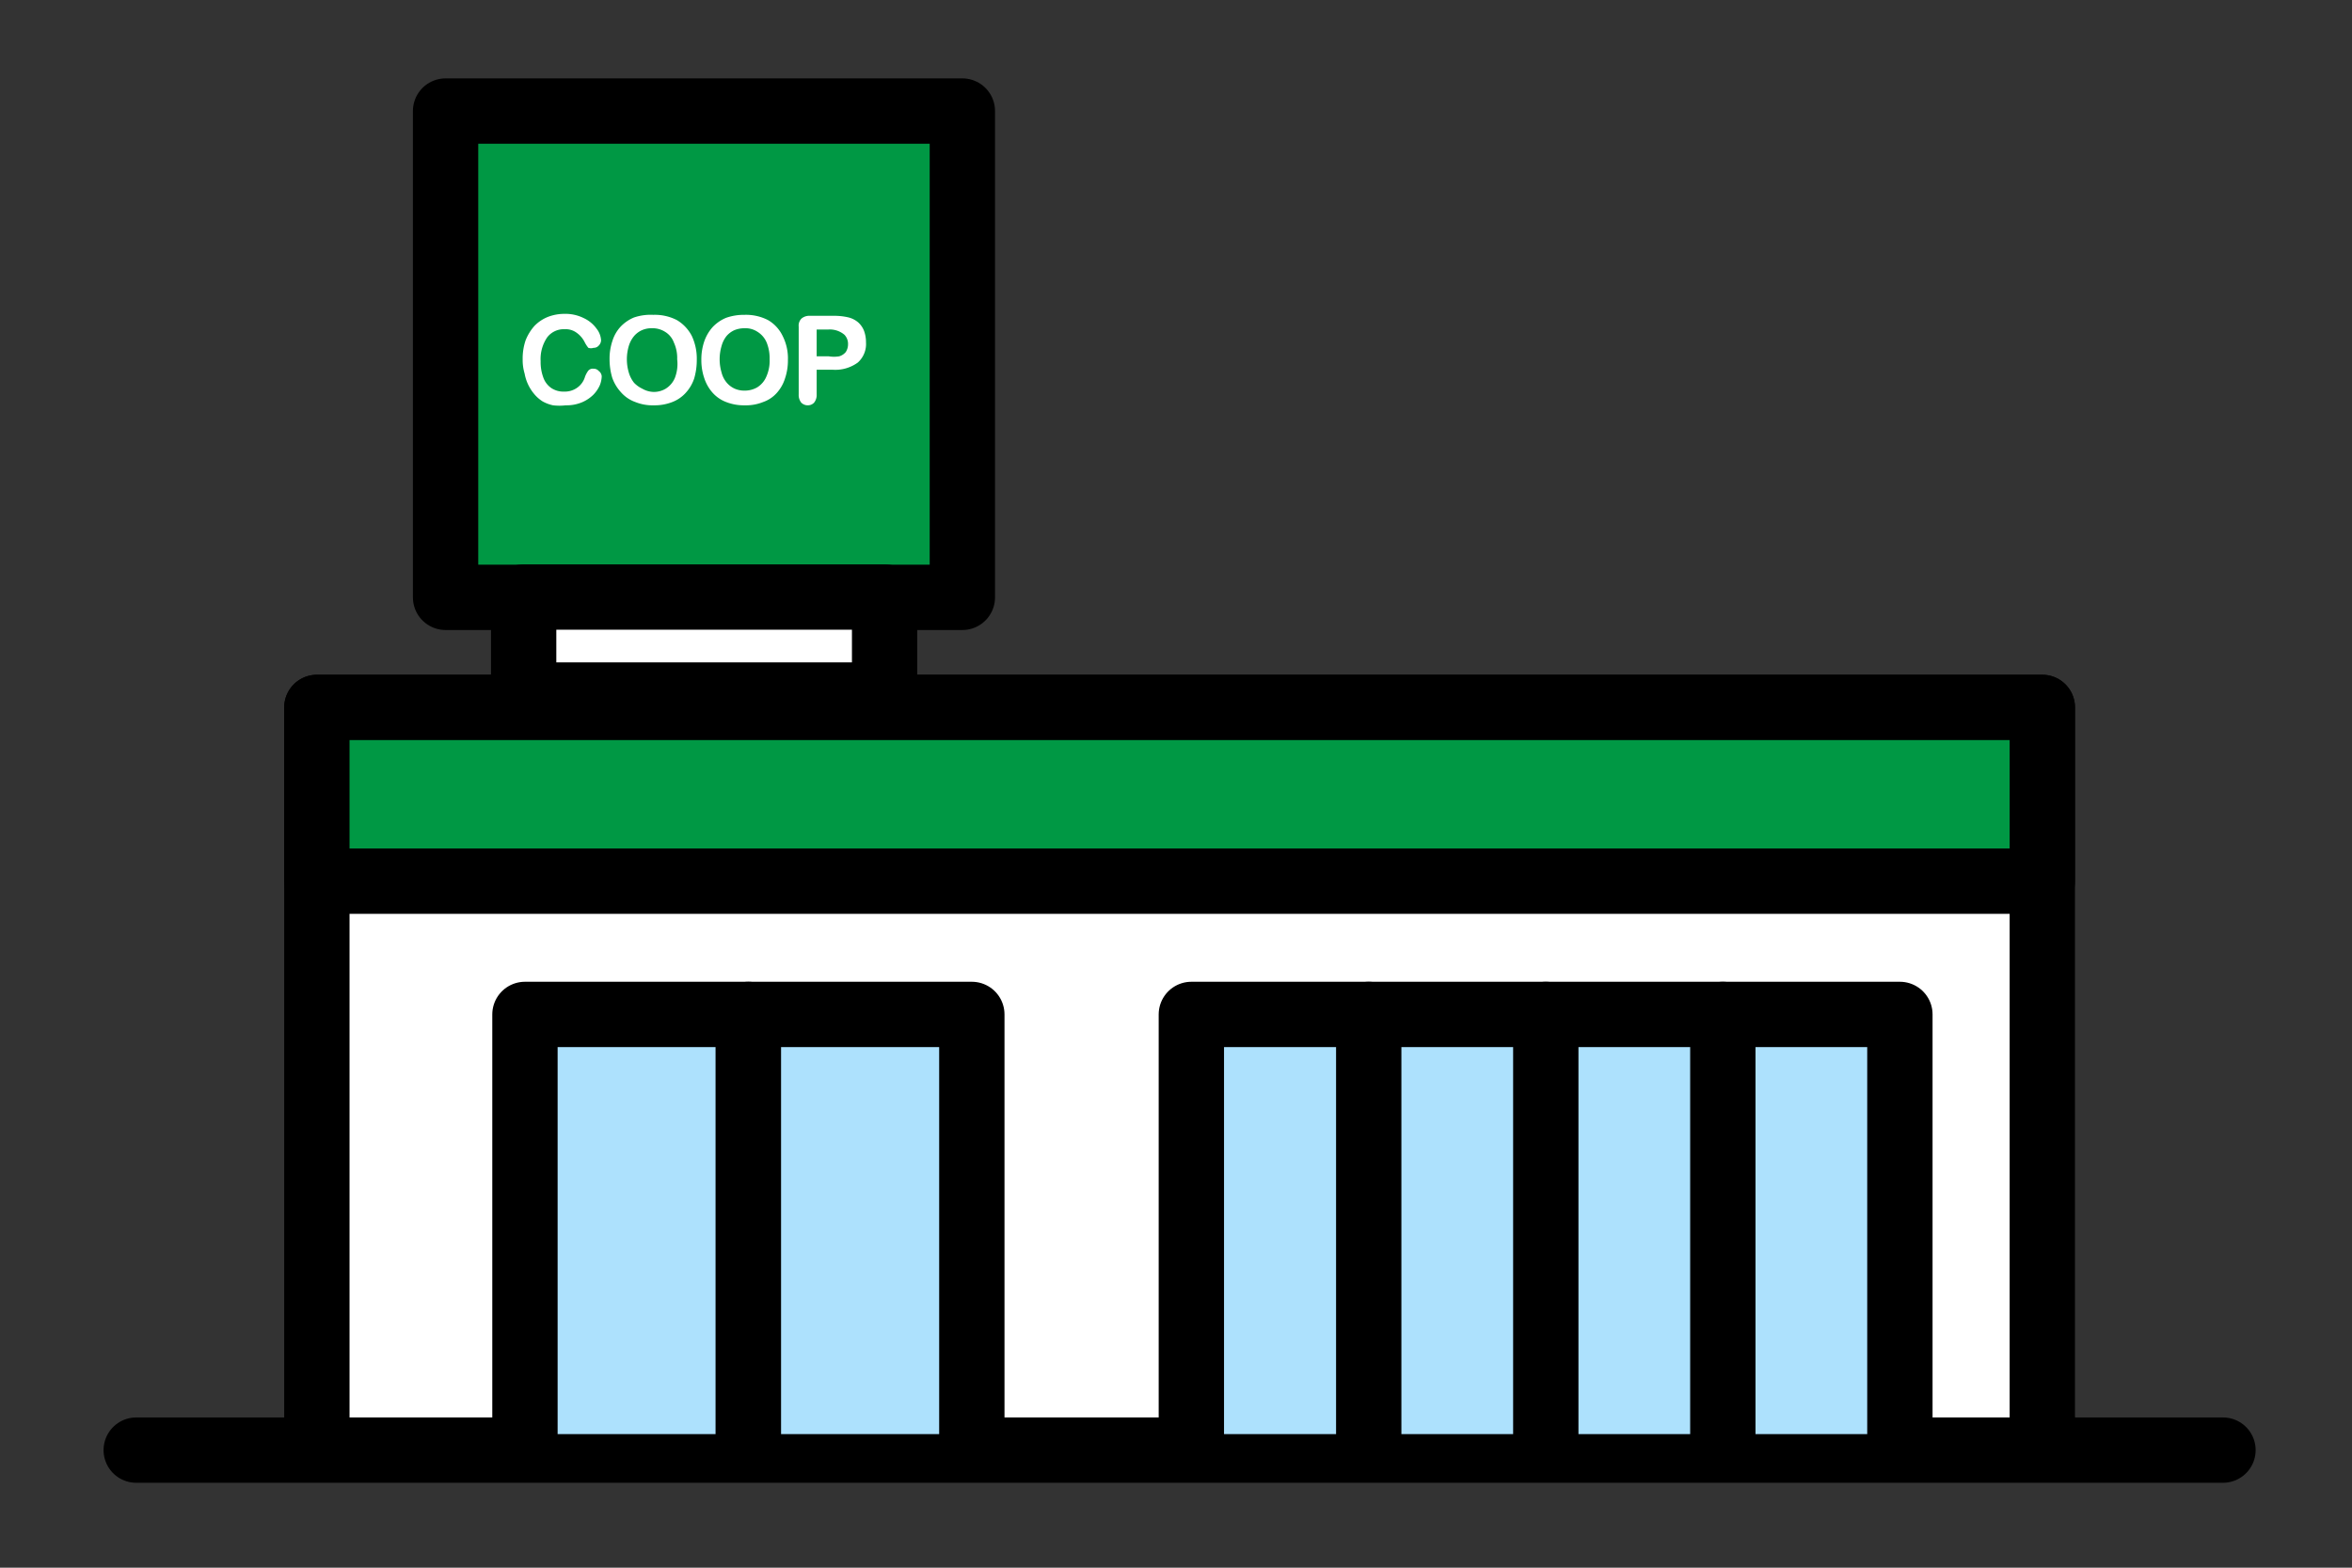
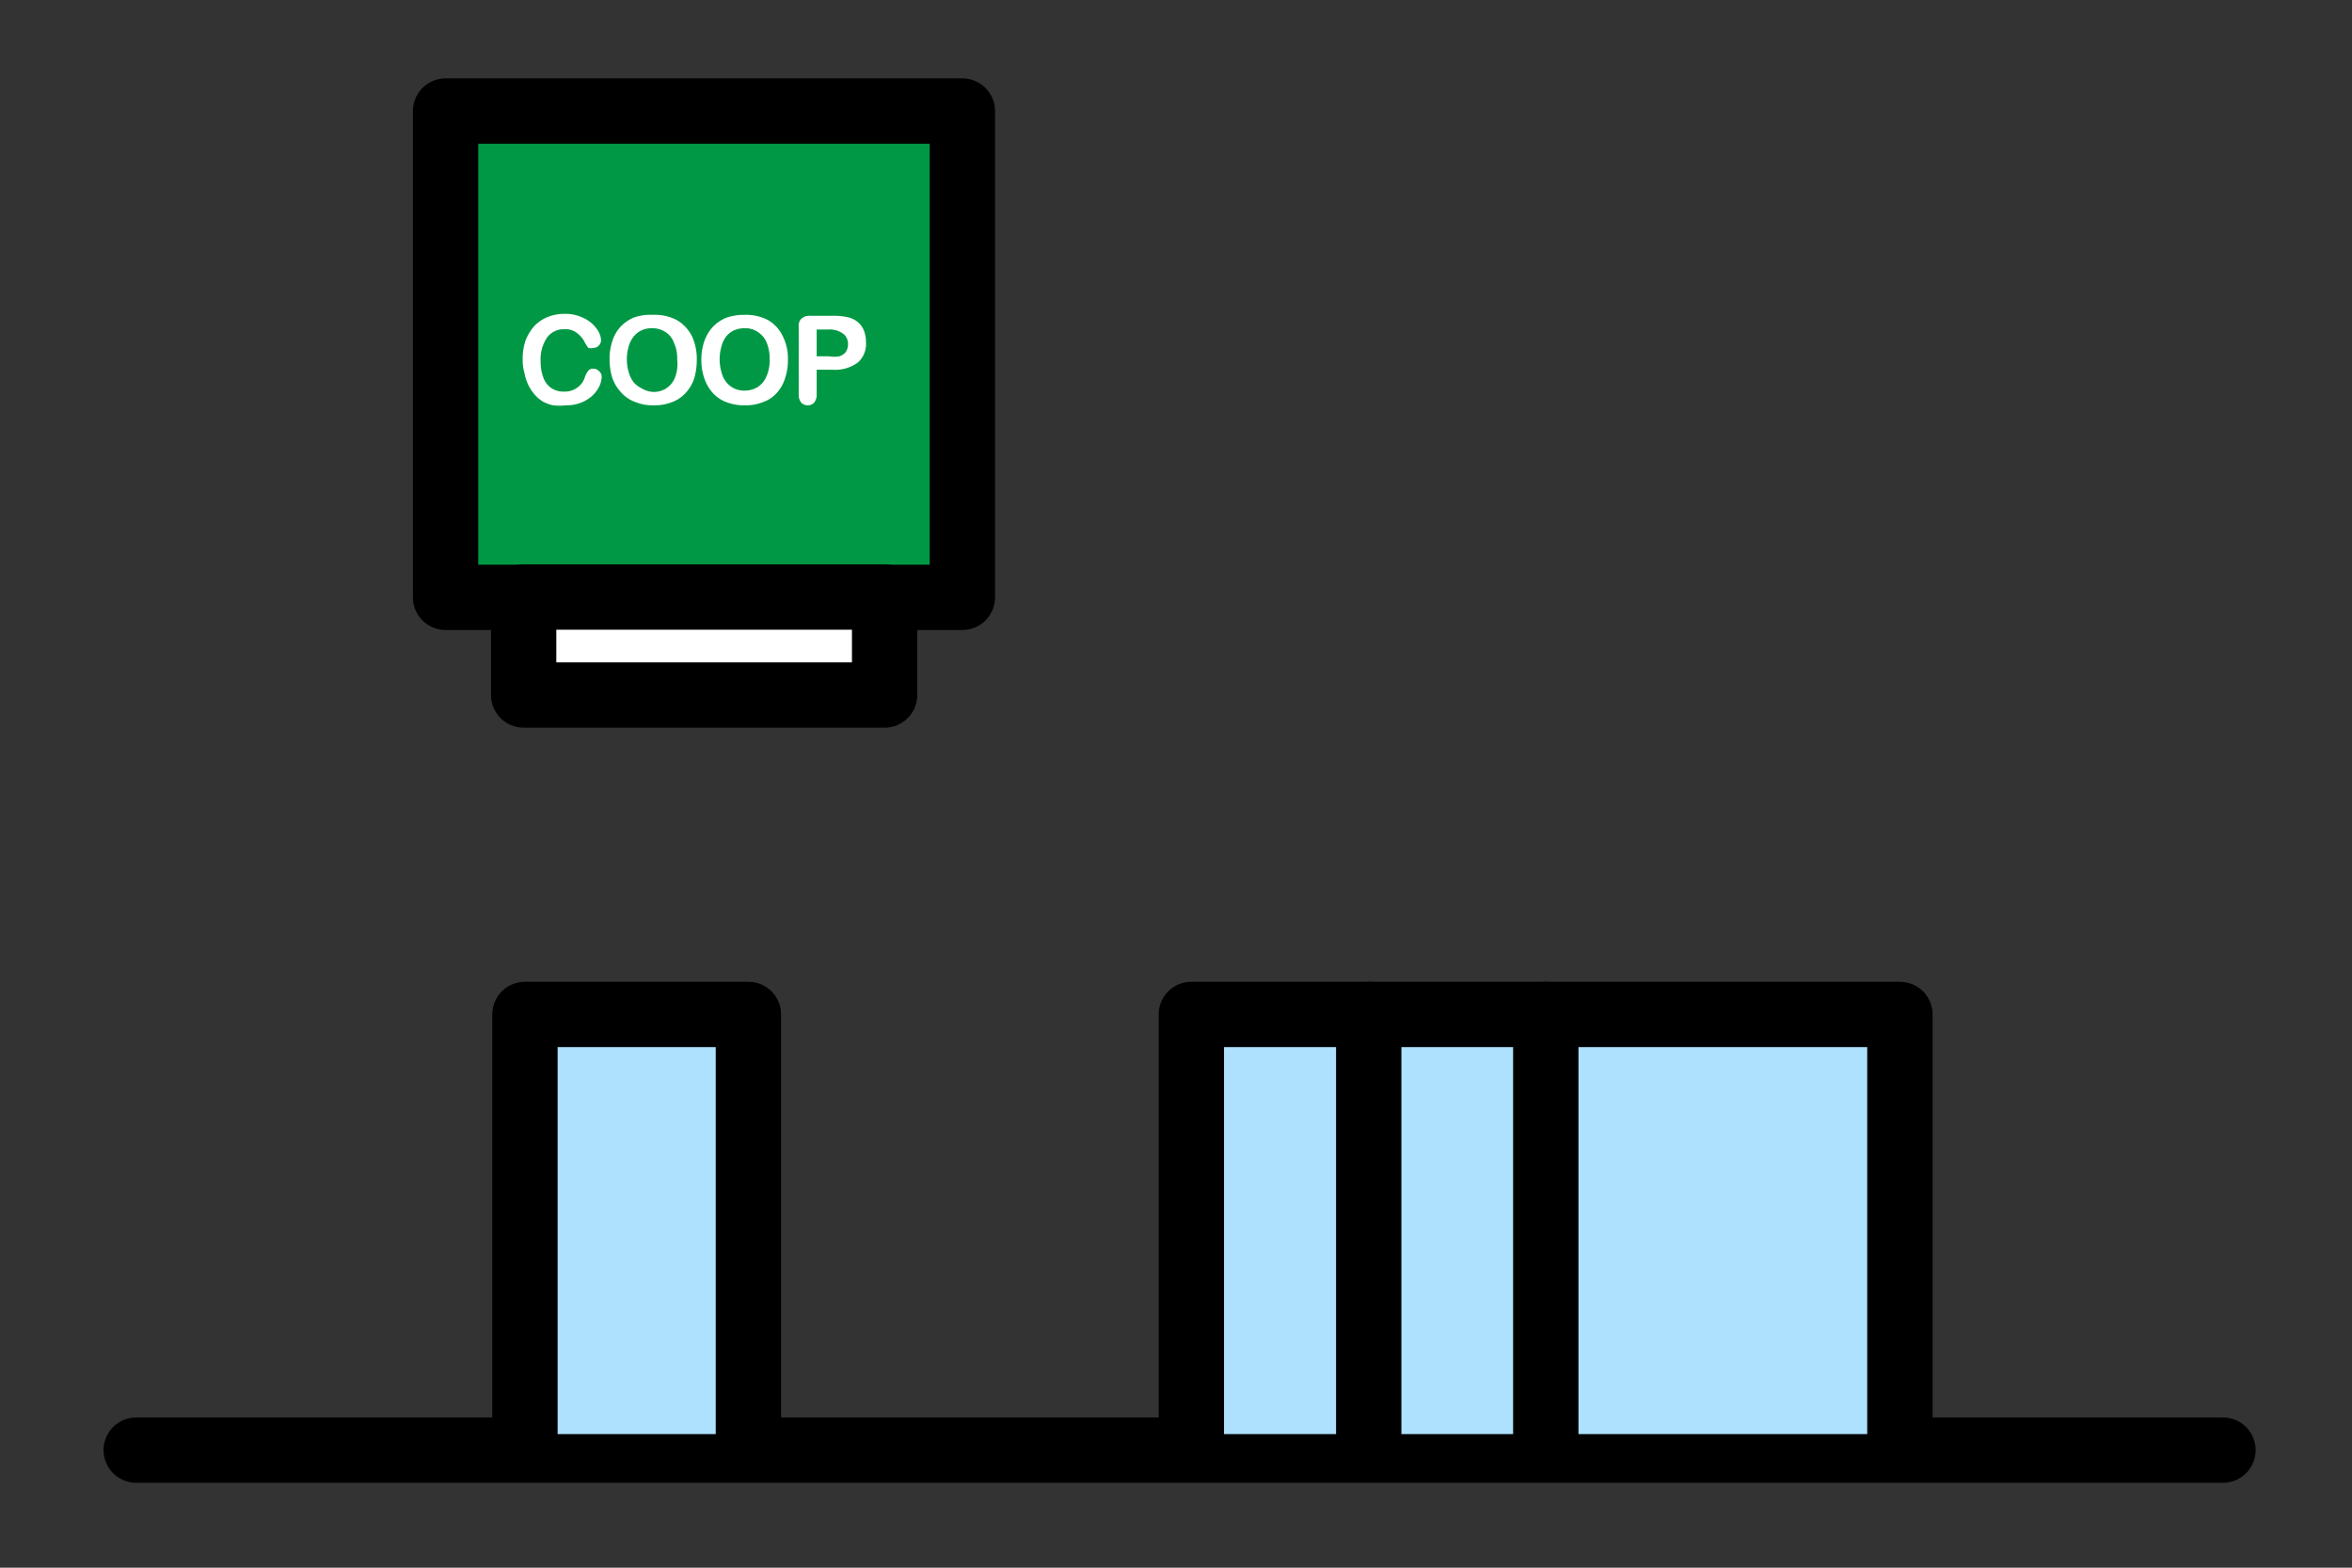
<svg xmlns="http://www.w3.org/2000/svg" id="レイヤー_1" data-name="レイヤー 1" viewBox="0 0 72 48">
  <rect x="0" y="0" width="72" height="48" fill="#333333" stroke="none" />
  <defs>
    <style>.cls-1,.cls-5{fill:#fff;}.cls-1,.cls-2,.cls-3,.cls-4{stroke:#000;stroke-linecap:round;stroke-linejoin:round;stroke-width:2px;}.cls-2{fill:#009844;}.cls-3{fill:none;}.cls-4{fill:#ade1fd;}</style>
  </defs>
  <title>menu02</title>
-   <polyline class="cls-1" points="9.7 43.91 9.7 21.66 62.52 21.66 62.52 43.91" />
-   <rect class="cls-2" x="9.7" y="21.66" width="52.82" height="5.32" />
  <rect class="cls-2" x="13.64" y="3.4" width="15.82" height="14.89" />
  <rect class="cls-1" x="16.03" y="18.28" width="11.05" height="3" />
  <line class="cls-3" x1="4.17" y1="44.4" x2="68.05" y2="44.4" />
  <polyline class="cls-4" points="36.47 43.91 36.47 31.06 58.16 31.06 58.16 43.91" />
  <polyline class="cls-4" points="16.07 43.91 16.07 31.06 22.91 31.06 22.91 43.91" />
-   <polyline class="cls-4" points="22.91 43.91 22.91 31.06 29.75 31.06 29.75 43.91" />
  <path class="cls-5" d="M18.42,11.52a.79.79,0,0,1-.06.28,1,1,0,0,1-.2.29,1.12,1.12,0,0,1-.35.23,1.22,1.22,0,0,1-.49.09,1.61,1.61,0,0,1-.39,0,1.12,1.12,0,0,1-.32-.12,1.1,1.1,0,0,1-.26-.23,1.34,1.34,0,0,1-.29-.62A1.45,1.45,0,0,1,16,11a1.72,1.72,0,0,1,.09-.58,1.48,1.48,0,0,1,.27-.44,1.19,1.19,0,0,1,.42-.28,1.39,1.39,0,0,1,.5-.09,1.25,1.25,0,0,1,.59.13,1,1,0,0,1,.39.32.63.63,0,0,1,.14.36.24.24,0,0,1-.07.16.2.2,0,0,1-.16.07.25.25,0,0,1-.16,0,1,1,0,0,1-.11-.17.78.78,0,0,0-.26-.3.56.56,0,0,0-.35-.1.64.64,0,0,0-.54.25,1.18,1.18,0,0,0-.2.73,1.35,1.35,0,0,0,.09.52.65.65,0,0,0,.25.31.67.67,0,0,0,.38.1.65.65,0,0,0,.4-.12.62.62,0,0,0,.24-.34.87.87,0,0,1,.09-.17.18.18,0,0,1,.17-.07.2.2,0,0,1,.16.07A.22.22,0,0,1,18.42,11.52Z" />
  <path class="cls-5" d="M20,9.64a1.47,1.47,0,0,1,.72.16,1.21,1.21,0,0,1,.46.49,1.64,1.64,0,0,1,.15.73,2,2,0,0,1-.08.57,1.22,1.22,0,0,1-.26.44,1.07,1.07,0,0,1-.41.28,1.48,1.48,0,0,1-.57.1,1.4,1.4,0,0,1-.56-.1A1.06,1.06,0,0,1,19,12a1.28,1.28,0,0,1-.26-.44,2,2,0,0,1-.08-.56,1.7,1.7,0,0,1,.09-.57A1.14,1.14,0,0,1,19,10a1.2,1.2,0,0,1,.41-.28A1.59,1.59,0,0,1,20,9.64ZM20.73,11a1.13,1.13,0,0,0-.1-.51.64.64,0,0,0-.27-.33.72.72,0,0,0-.41-.11.73.73,0,0,0-.3.06.69.69,0,0,0-.24.18.86.86,0,0,0-.16.3,1.43,1.43,0,0,0,0,.82.91.91,0,0,0,.16.31.83.83,0,0,0,.25.18A.73.73,0,0,0,20,12a.7.7,0,0,0,.38-.1.71.71,0,0,0,.28-.33A1.19,1.19,0,0,0,20.73,11Z" />
  <path class="cls-5" d="M22.79,9.64a1.47,1.47,0,0,1,.72.16,1.12,1.12,0,0,1,.45.49,1.51,1.51,0,0,1,.16.73,1.7,1.7,0,0,1-.09.57,1.2,1.2,0,0,1-.25.44,1,1,0,0,1-.42.28,1.4,1.4,0,0,1-.56.1,1.48,1.48,0,0,1-.57-.1,1.06,1.06,0,0,1-.42-.29,1.26,1.26,0,0,1-.25-.44,1.69,1.69,0,0,1-.09-.56,1.7,1.7,0,0,1,.09-.57,1.28,1.28,0,0,1,.26-.44,1.2,1.2,0,0,1,.41-.28A1.64,1.64,0,0,1,22.79,9.64ZM23.56,11a1.29,1.29,0,0,0-.09-.51.71.71,0,0,0-.28-.33.67.67,0,0,0-.4-.11.81.81,0,0,0-.31.06.69.69,0,0,0-.24.18.84.84,0,0,0-.15.3,1.43,1.43,0,0,0,0,.82.76.76,0,0,0,.16.31.69.69,0,0,0,.24.18.73.73,0,0,0,.3.06.76.76,0,0,0,.39-.1.71.71,0,0,0,.28-.33A1.19,1.19,0,0,0,23.56,11Z" />
  <path class="cls-5" d="M25.48,11.32H25v.76a.37.37,0,0,1-.08.25.26.26,0,0,1-.19.08.28.28,0,0,1-.2-.08.37.37,0,0,1-.08-.25V10a.3.3,0,0,1,.09-.25.37.37,0,0,1,.26-.08h.7a1.9,1.9,0,0,1,.48.05.73.73,0,0,1,.29.15.68.68,0,0,1,.18.26,1,1,0,0,1,.06.35.76.76,0,0,1-.25.62A1.17,1.17,0,0,1,25.48,11.32Zm-.13-1.23H25v.82h.37a1,1,0,0,0,.32,0,.41.41,0,0,0,.2-.13.43.43,0,0,0,.07-.24.4.4,0,0,0-.11-.29A.69.69,0,0,0,25.35,10.09Z" />
-   <line class="cls-3" x1="52.74" y1="31.06" x2="52.74" y2="43.92" />
  <line class="cls-3" x1="47.32" y1="31.06" x2="47.32" y2="43.92" />
  <line class="cls-3" x1="41.9" y1="31.06" x2="41.9" y2="43.92" />
</svg>